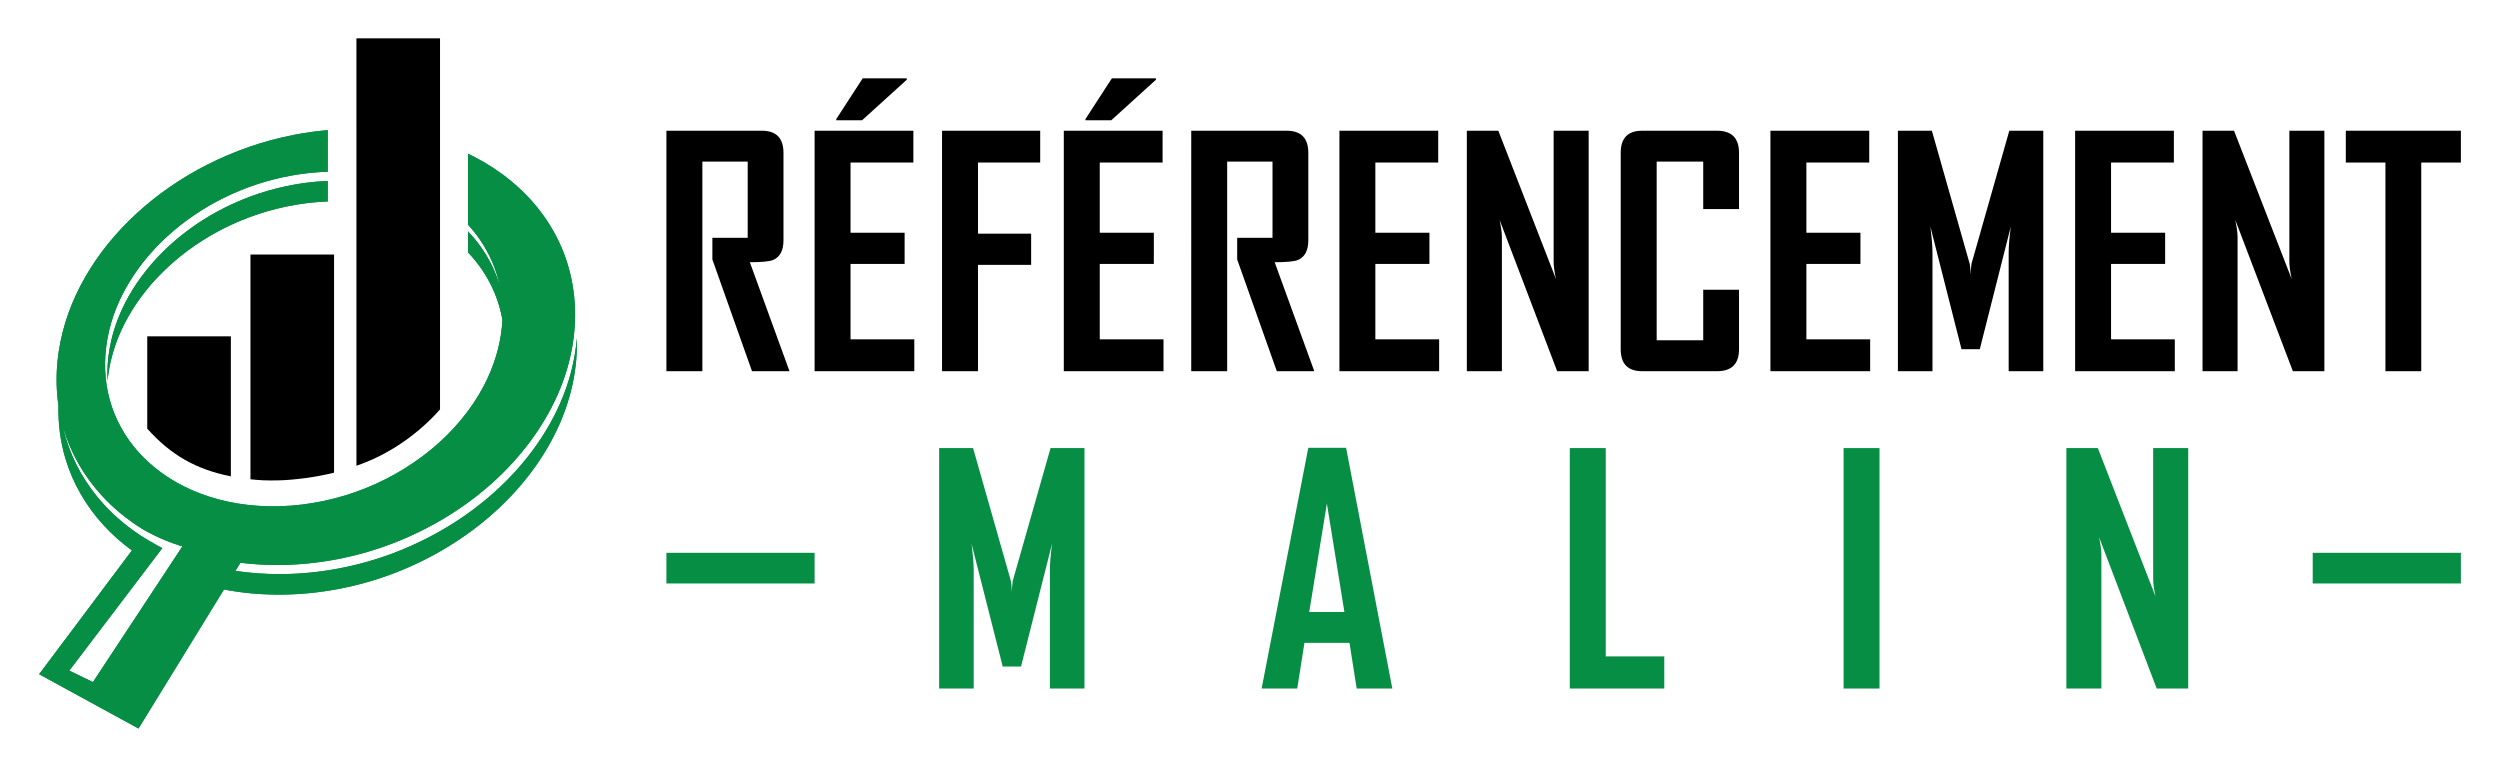
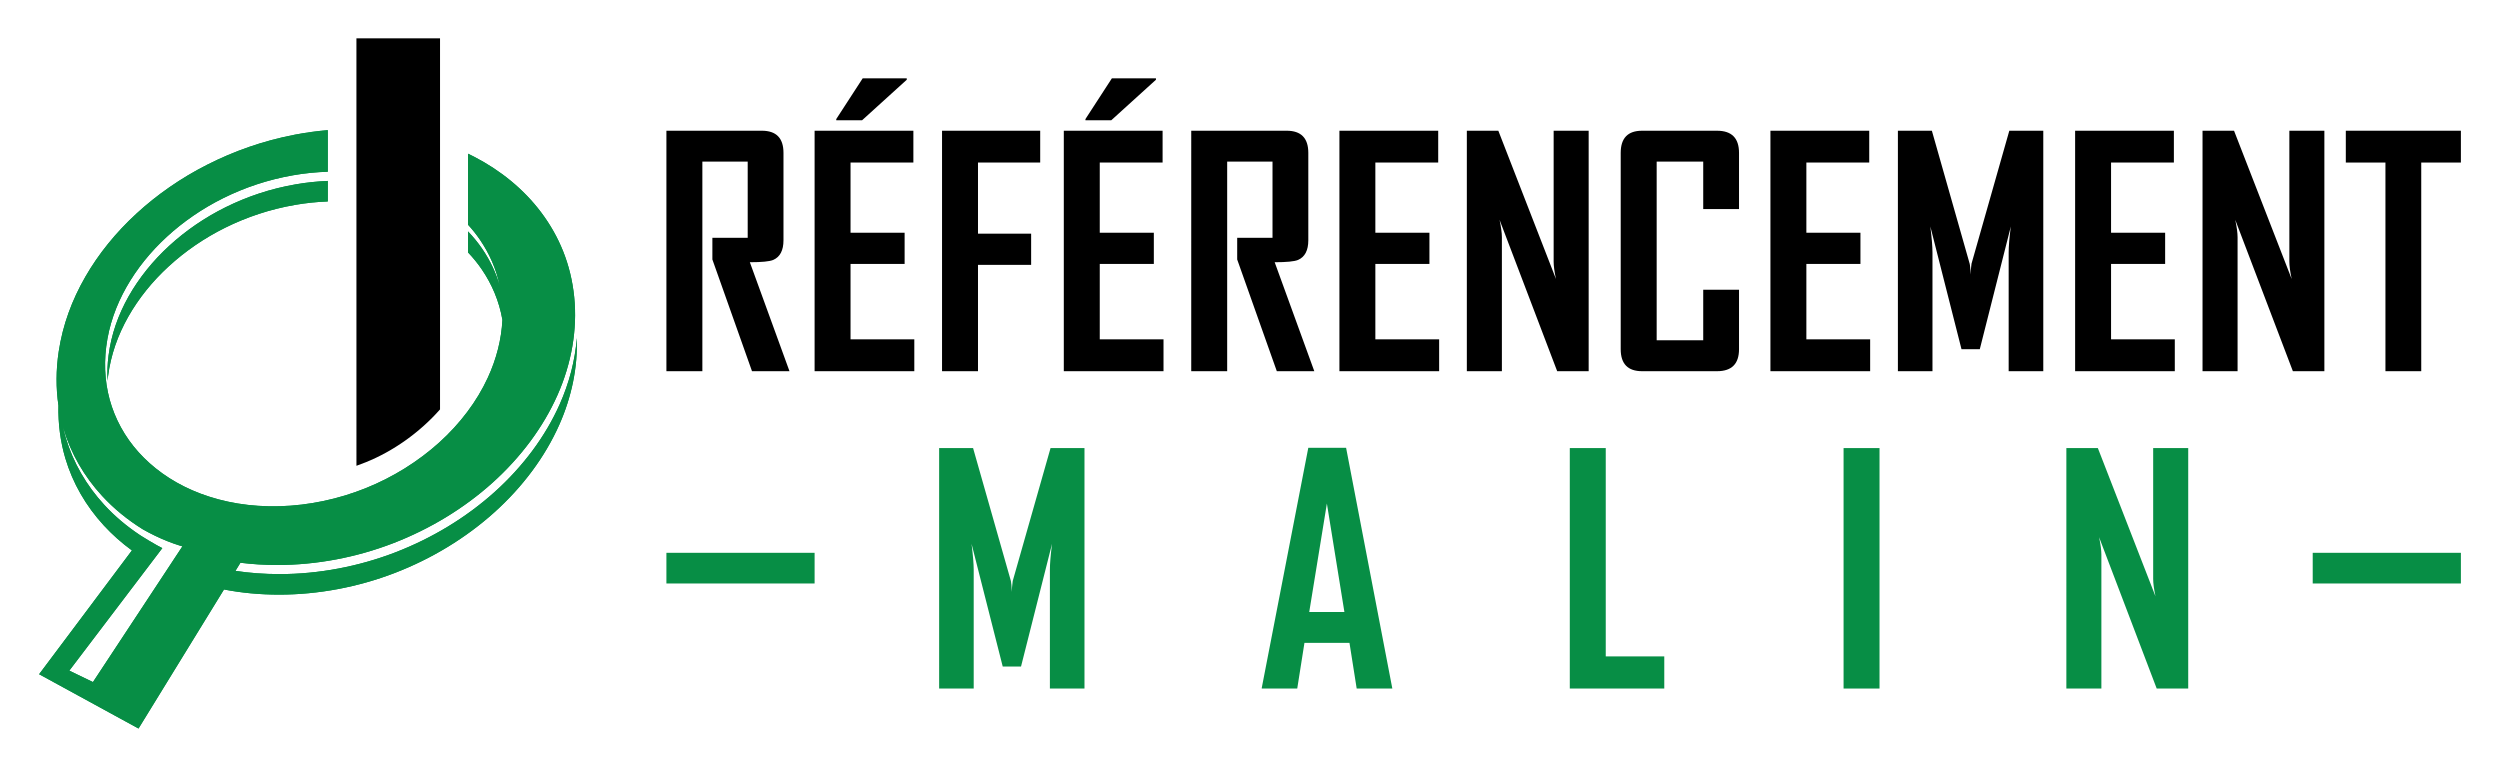
<svg xmlns="http://www.w3.org/2000/svg" xmlns:xlink="http://www.w3.org/1999/xlink" version="1.1" id="Calque_1" x="0px" y="0px" width="163px" height="50px" viewBox="0 0 163 50" enable-background="new 0 0 163 50" xml:space="preserve">
  <g>
    <g>
      <g>
        <g>
          <defs>
            <path id="SVGID_7_" d="M7.012,24.833c0.01-0.104,0.021-0.208,0.035-0.313c0.175-1.374,0.633-2.661,1.313-3.865       c0.676-1.196,1.573-2.31,2.64-3.288c1.066-0.98,2.315-1.843,3.684-2.521c1.389-0.688,2.906-1.201,4.547-1.486       c0.72-0.125,1.436-0.199,2.141-0.225v-1.338c-0.695,0.027-1.401,0.101-2.11,0.225c-1.642,0.285-3.158,0.799-4.547,1.486       c-1.37,0.678-2.619,1.541-3.685,2.52c-1.067,0.98-1.964,2.094-2.64,3.289c-0.68,1.204-1.138,2.492-1.313,3.865       C7.005,23.74,6.984,24.293,7.012,24.833 M10.584,35.736L10.584,35.736L10.584,35.736z M4.092,27.777l0.049,0.17       c0.481,1.619,1.338,3.109,2.517,4.387c0.754,0.818,1.644,1.553,2.654,2.178c0.529,0.299,1.065,0.561,1.612,0.777       c0.259,0.104,0.521,0.197,0.785,0.279l0.018,0.004c0.048,0.014,0.102,0.029,0.166,0.051l-0.359,0.543l-0.689,1.047       l-4.784,7.258l-1.543-0.746l5.336-7.027l0.729-0.961l-0.005-0.002l-0.006-0.004l-0.006-0.002l-0.002-0.002l-0.003-0.002       l-0.006-0.004l-0.006-0.002l-0.005-0.002h0l-0.006-0.004l-0.006-0.004l-0.006-0.002l-0.003-0.002l-0.003-0.002l-0.006-0.002       l-0.006-0.004l-0.006-0.002h0l-0.005-0.004l-0.006-0.002l-0.006-0.004l-0.003-0.002h-0.002l-0.006-0.004l-0.006-0.004       l-0.006-0.002h0l-0.005-0.004l-0.006-0.002l-0.006-0.004l-0.004-0.002h-0.002l-0.006-0.004l-0.006-0.002l-0.006-0.004h-0.001       l-0.005-0.004l-0.006-0.002l-0.006-0.004l-0.004-0.002h-0.002l-0.006-0.004l-0.006-0.002l-0.006-0.004h-0.001l-0.004-0.004       l-0.005-0.002l-0.006-0.004l-0.004-0.002h-0.001l-0.006-0.004l-0.006-0.002l-0.006-0.004l-0.001-0.002l-0.004-0.002       l-0.005-0.002L10.321,35.6l-0.005-0.002h0l-0.006-0.004l-0.006-0.004l-0.006-0.002l-0.002-0.002l-0.003-0.002l-0.006-0.004       l-0.006-0.002l-0.005-0.002l0-0.002l-0.006-0.002l-0.006-0.004l-0.006-0.004h-0.002l-0.003-0.002l-0.006-0.004l-0.006-0.002       l-0.005-0.004h0l-0.006-0.004l-0.006-0.002l-0.005-0.004l-0.003-0.002l-0.003-0.002l-0.018-0.008l-0.011-0.006l-0.007-0.004       l-0.002-0.002l-0.019-0.01l-0.002-0.002l-0.021-0.012l-0.005-0.002l-0.016-0.01l-0.003-0.002l-0.009-0.004l-0.008-0.004       l-0.008-0.006c-0.271-0.152-0.541-0.314-0.807-0.482l-0.001,0.002l-0.123-0.08l-0.018-0.012l-0.01-0.006l0,0       c-0.872-0.578-1.648-1.236-2.316-1.961c-1.179-1.279-2.036-2.768-2.518-4.387C4.214,28.291,4.149,28.037,4.092,27.777z        M19.229,8.78c-2.082,0.399-3.982,1.077-5.726,1.962c-1.715,0.869-3.272,1.956-4.609,3.186       c-1.336,1.23-2.472,2.625-3.331,4.121c-0.872,1.516-1.473,3.133-1.736,4.874c-0.18,1.194-0.184,2.38-0.018,3.511       c-0.025,1.195,0.128,2.359,0.451,3.447c0.481,1.619,1.338,3.107,2.517,4.387c0.54,0.584,1.15,1.129,1.824,1.619l-6.051,8.072       L9.031,47.5l5.573-9.066c1.125,0.221,2.325,0.336,3.604,0.336c2.547,0,5.151-0.496,7.529-1.412       c2.427-0.936,4.641-2.287,6.49-3.949c1.848-1.66,3.303-3.613,4.236-5.711c0.81-1.819,1.211-3.762,1.145-5.656       c-0.115,1.461-0.495,2.926-1.115,4.318c-0.934,2.098-2.389,4.049-4.236,5.711c-1.848,1.662-4.063,3.012-6.49,3.947       c-2.378,0.916-4.981,1.414-7.53,1.414c-1.01,0-1.972-0.072-2.886-0.211l0.325-0.529c0.771,0.096,1.576,0.146,2.413,0.146       c2.548,0,5.152-0.498,7.53-1.414c2.427-0.936,4.642-2.285,6.49-3.947c1.847-1.662,3.302-3.613,4.236-5.711       c0.918-2.063,1.311-4.282,1.093-6.412c-0.218-2.131-0.986-3.951-2.16-5.514c-1.127-1.498-2.628-2.723-4.365-3.621       c-0.131-0.068-0.263-0.134-0.397-0.197v4.631c0.284,0.309,0.545,0.637,0.78,0.981c0.611,0.897,1.057,1.896,1.29,3.009       c-0.252-0.877-0.642-1.68-1.142-2.414c-0.275-0.404-0.586-0.784-0.928-1.139v1.369c0.33,0.346,0.63,0.715,0.898,1.107       c0.663,0.972,1.13,2.063,1.343,3.288c-0.062,1.277-0.393,2.561-0.951,3.77c-0.715,1.552-1.805,2.995-3.17,4.229       c-1.368,1.232-2.999,2.256-4.79,2.975c-1.763,0.709-3.694,1.127-5.614,1.178c-1.92,0.051-3.633-0.252-5.144-0.818       c-1.468-0.551-2.721-1.359-3.708-2.344c-0.961-0.955-1.668-2.09-2.089-3.334c-0.408-1.206-0.539-2.549-0.363-3.922       c0.175-1.374,0.633-2.662,1.313-3.865c0.676-1.196,1.573-2.309,2.641-3.289c1.065-0.979,2.314-1.842,3.684-2.52       c1.389-0.688,2.905-1.201,4.547-1.487c0.759-0.133,1.516-0.208,2.258-0.229V8.485C20.661,8.545,19.944,8.644,19.229,8.78z" />
          </defs>
          <clipPath id="SVGID_2_">
            <use xlink:href="#SVGID_7_" overflow="visible" />
          </clipPath>
        </g>
        <g>
          <defs>
            <path id="SVGID_9_" d="M7.012,24.833c0.01-0.104,0.021-0.208,0.035-0.313c0.175-1.374,0.633-2.661,1.313-3.865       c0.676-1.196,1.573-2.31,2.64-3.288c1.066-0.98,2.315-1.843,3.684-2.521c1.389-0.688,2.906-1.201,4.547-1.486       c0.72-0.125,1.436-0.199,2.141-0.225v-1.338c-0.695,0.027-1.401,0.101-2.11,0.225c-1.642,0.285-3.158,0.799-4.547,1.486       c-1.37,0.678-2.619,1.541-3.685,2.52c-1.067,0.98-1.964,2.094-2.64,3.289c-0.68,1.204-1.138,2.492-1.313,3.865       C7.005,23.74,6.984,24.293,7.012,24.833 M10.584,35.736L10.584,35.736L10.584,35.736z M4.092,27.777l0.049,0.17       c0.481,1.619,1.338,3.109,2.517,4.387c0.754,0.818,1.644,1.553,2.654,2.178c0.529,0.299,1.065,0.561,1.612,0.777       c0.259,0.104,0.521,0.197,0.785,0.279l0.018,0.004c0.048,0.014,0.102,0.029,0.166,0.051l-0.359,0.543l-0.689,1.047       l-4.784,7.258l-1.543-0.746l5.336-7.027l0.729-0.961l-0.005-0.002l-0.006-0.004l-0.006-0.002l-0.002-0.002l-0.003-0.002       l-0.006-0.004l-0.006-0.002l-0.005-0.002h0l-0.006-0.004l-0.006-0.004l-0.006-0.002l-0.003-0.002l-0.003-0.002l-0.006-0.002       l-0.006-0.004l-0.006-0.002h0l-0.005-0.004l-0.006-0.002l-0.006-0.004l-0.003-0.002h-0.002l-0.006-0.004l-0.006-0.004       l-0.006-0.002h0l-0.005-0.004l-0.006-0.002l-0.006-0.004l-0.004-0.002h-0.002l-0.006-0.004l-0.006-0.002l-0.006-0.004h-0.001       l-0.005-0.004l-0.006-0.002l-0.006-0.004l-0.004-0.002h-0.002l-0.006-0.004l-0.006-0.002l-0.006-0.004h-0.001l-0.004-0.004       l-0.005-0.002l-0.006-0.004l-0.004-0.002h-0.001l-0.006-0.004l-0.006-0.002l-0.006-0.004l-0.001-0.002l-0.004-0.002       l-0.005-0.002L10.321,35.6l-0.005-0.002h0l-0.006-0.004l-0.006-0.004l-0.006-0.002l-0.002-0.002l-0.003-0.002l-0.006-0.004       l-0.006-0.002l-0.005-0.002l0-0.002l-0.006-0.002l-0.006-0.004l-0.006-0.004h-0.002l-0.003-0.002l-0.006-0.004l-0.006-0.002       l-0.005-0.004h0l-0.006-0.004l-0.006-0.002l-0.005-0.004l-0.003-0.002l-0.003-0.002l-0.018-0.008l-0.011-0.006l-0.007-0.004       l-0.002-0.002l-0.019-0.01l-0.002-0.002l-0.021-0.012l-0.005-0.002l-0.016-0.01l-0.003-0.002l-0.009-0.004l-0.008-0.004       l-0.008-0.006c-0.271-0.152-0.541-0.314-0.807-0.482l-0.001,0.002l-0.123-0.08l-0.018-0.012l-0.01-0.006l0,0       c-0.872-0.578-1.648-1.236-2.316-1.961c-1.179-1.279-2.036-2.768-2.518-4.387C4.214,28.291,4.149,28.037,4.092,27.777z        M19.229,8.78c-2.082,0.399-3.982,1.077-5.726,1.962c-1.715,0.869-3.272,1.956-4.609,3.186       c-1.336,1.23-2.472,2.625-3.331,4.121c-0.872,1.516-1.473,3.133-1.736,4.874c-0.18,1.194-0.184,2.38-0.018,3.511       c-0.025,1.195,0.128,2.359,0.451,3.447c0.481,1.619,1.338,3.107,2.517,4.387c0.54,0.584,1.15,1.129,1.824,1.619l-6.051,8.072       L9.031,47.5l5.573-9.066c1.125,0.221,2.325,0.336,3.604,0.336c2.547,0,5.151-0.496,7.529-1.412       c2.427-0.936,4.641-2.287,6.49-3.949c1.848-1.66,3.303-3.613,4.236-5.711c0.81-1.819,1.211-3.762,1.145-5.656       c-0.115,1.461-0.495,2.926-1.115,4.318c-0.934,2.098-2.389,4.049-4.236,5.711c-1.848,1.662-4.063,3.012-6.49,3.947       c-2.378,0.916-4.981,1.414-7.53,1.414c-1.01,0-1.972-0.072-2.886-0.211l0.325-0.529c0.771,0.096,1.576,0.146,2.413,0.146       c2.548,0,5.152-0.498,7.53-1.414c2.427-0.936,4.642-2.285,6.49-3.947c1.847-1.662,3.302-3.613,4.236-5.711       c0.918-2.063,1.311-4.282,1.093-6.412c-0.218-2.131-0.986-3.951-2.16-5.514c-1.127-1.498-2.628-2.723-4.365-3.621       c-0.131-0.068-0.263-0.134-0.397-0.197v4.631c0.284,0.309,0.545,0.637,0.78,0.981c0.611,0.897,1.057,1.896,1.29,3.009       c-0.252-0.877-0.642-1.68-1.142-2.414c-0.275-0.404-0.586-0.784-0.928-1.139v1.369c0.33,0.346,0.63,0.715,0.898,1.107       c0.663,0.972,1.13,2.063,1.343,3.288c-0.062,1.277-0.393,2.561-0.951,3.77c-0.715,1.552-1.805,2.995-3.17,4.229       c-1.368,1.232-2.999,2.256-4.79,2.975c-1.763,0.709-3.694,1.127-5.614,1.178c-1.92,0.051-3.633-0.252-5.144-0.818       c-1.468-0.551-2.721-1.359-3.708-2.344c-0.961-0.955-1.668-2.09-2.089-3.334c-0.408-1.206-0.539-2.549-0.363-3.922       c0.175-1.374,0.633-2.662,1.313-3.865c0.676-1.196,1.573-2.309,2.641-3.289c1.065-0.979,2.314-1.842,3.684-2.52       c1.389-0.688,2.905-1.201,4.547-1.487c0.759-0.133,1.516-0.208,2.258-0.229V8.485C20.661,8.545,19.944,8.644,19.229,8.78z" />
          </defs>
          <use xlink:href="#SVGID_9_" overflow="visible" fill-rule="evenodd" clip-rule="evenodd" fill="#078E45" />
          <clipPath id="SVGID_4_">
            <use xlink:href="#SVGID_9_" overflow="visible" />
          </clipPath>
          <rect x="2.549" y="8.485" clip-path="url(#SVGID_4_)" fill="#078E45" width="35.125" height="39.015" />
        </g>
        <g>
          <defs>
            <path id="SVGID_11_" d="M7.012,24.833c0.01-0.104,0.021-0.208,0.035-0.313c0.175-1.374,0.633-2.661,1.313-3.865       c0.676-1.196,1.573-2.31,2.64-3.288c1.066-0.98,2.315-1.843,3.684-2.521c1.389-0.688,2.906-1.201,4.547-1.486       c0.72-0.125,1.436-0.199,2.141-0.225v-1.338c-0.695,0.027-1.401,0.101-2.11,0.225c-1.642,0.285-3.158,0.799-4.547,1.486       c-1.37,0.678-2.619,1.541-3.685,2.52c-1.067,0.98-1.964,2.094-2.64,3.289c-0.68,1.204-1.138,2.492-1.313,3.865       C7.005,23.74,6.984,24.293,7.012,24.833 M10.584,35.736L10.584,35.736L10.584,35.736z M4.092,27.777l0.049,0.17       c0.481,1.619,1.338,3.109,2.517,4.387c0.754,0.818,1.644,1.553,2.654,2.178c0.529,0.299,1.065,0.561,1.612,0.777       c0.259,0.104,0.521,0.197,0.785,0.279l0.018,0.004c0.048,0.014,0.102,0.029,0.166,0.051l-0.359,0.543l-0.689,1.047       l-4.784,7.258l-1.543-0.746l5.336-7.027l0.729-0.961l-0.005-0.002l-0.006-0.004l-0.006-0.002l-0.002-0.002l-0.003-0.002       l-0.006-0.004l-0.006-0.002l-0.005-0.002h0l-0.006-0.004l-0.006-0.004l-0.006-0.002l-0.003-0.002l-0.003-0.002l-0.006-0.002       l-0.006-0.004l-0.006-0.002h0l-0.005-0.004l-0.006-0.002l-0.006-0.004l-0.003-0.002h-0.002l-0.006-0.004l-0.006-0.004       l-0.006-0.002h0l-0.005-0.004l-0.006-0.002l-0.006-0.004l-0.004-0.002h-0.002l-0.006-0.004l-0.006-0.002l-0.006-0.004h-0.001       l-0.005-0.004l-0.006-0.002l-0.006-0.004l-0.004-0.002h-0.002l-0.006-0.004l-0.006-0.002l-0.006-0.004h-0.001l-0.004-0.004       l-0.005-0.002l-0.006-0.004l-0.004-0.002h-0.001l-0.006-0.004l-0.006-0.002l-0.006-0.004l-0.001-0.002l-0.004-0.002       l-0.005-0.002L10.321,35.6l-0.005-0.002h0l-0.006-0.004l-0.006-0.004l-0.006-0.002l-0.002-0.002l-0.003-0.002l-0.006-0.004       l-0.006-0.002l-0.005-0.002l0-0.002l-0.006-0.002l-0.006-0.004l-0.006-0.004h-0.002l-0.003-0.002l-0.006-0.004l-0.006-0.002       l-0.005-0.004h0l-0.006-0.004l-0.006-0.002l-0.005-0.004l-0.003-0.002l-0.003-0.002l-0.018-0.008l-0.011-0.006l-0.007-0.004       l-0.002-0.002l-0.019-0.01l-0.002-0.002l-0.021-0.012l-0.005-0.002l-0.016-0.01l-0.003-0.002l-0.009-0.004l-0.008-0.004       l-0.008-0.006c-0.271-0.152-0.541-0.314-0.807-0.482l-0.001,0.002l-0.123-0.08l-0.018-0.012l-0.01-0.006l0,0       c-0.872-0.578-1.648-1.236-2.316-1.961c-1.179-1.279-2.036-2.768-2.518-4.387C4.214,28.291,4.149,28.037,4.092,27.777z        M19.229,8.78c-2.082,0.399-3.982,1.077-5.726,1.962c-1.715,0.869-3.272,1.956-4.609,3.186       c-1.336,1.23-2.472,2.625-3.331,4.121c-0.872,1.516-1.473,3.133-1.736,4.874c-0.18,1.194-0.184,2.38-0.018,3.511       c-0.025,1.195,0.128,2.359,0.451,3.447c0.481,1.619,1.338,3.107,2.517,4.387c0.54,0.584,1.15,1.129,1.824,1.619l-6.051,8.072       L9.031,47.5l5.573-9.066c1.125,0.221,2.325,0.336,3.604,0.336c2.547,0,5.151-0.496,7.529-1.412       c2.427-0.936,4.641-2.287,6.49-3.949c1.848-1.66,3.303-3.613,4.236-5.711c0.81-1.819,1.211-3.762,1.145-5.656       c-0.115,1.461-0.495,2.926-1.115,4.318c-0.934,2.098-2.389,4.049-4.236,5.711c-1.848,1.662-4.063,3.012-6.49,3.947       c-2.378,0.916-4.981,1.414-7.53,1.414c-1.01,0-1.972-0.072-2.886-0.211l0.325-0.529c0.771,0.096,1.576,0.146,2.413,0.146       c2.548,0,5.152-0.498,7.53-1.414c2.427-0.936,4.642-2.285,6.49-3.947c1.847-1.662,3.302-3.613,4.236-5.711       c0.918-2.063,1.311-4.282,1.093-6.412c-0.218-2.131-0.986-3.951-2.16-5.514c-1.127-1.498-2.628-2.723-4.365-3.621       c-0.131-0.068-0.263-0.134-0.397-0.197v4.631c0.284,0.309,0.545,0.637,0.78,0.981c0.611,0.897,1.057,1.896,1.29,3.009       c-0.252-0.877-0.642-1.68-1.142-2.414c-0.275-0.404-0.586-0.784-0.928-1.139v1.369c0.33,0.346,0.63,0.715,0.898,1.107       c0.663,0.972,1.13,2.063,1.343,3.288c-0.062,1.277-0.393,2.561-0.951,3.77c-0.715,1.552-1.805,2.995-3.17,4.229       c-1.368,1.232-2.999,2.256-4.79,2.975c-1.763,0.709-3.694,1.127-5.614,1.178c-1.92,0.051-3.633-0.252-5.144-0.818       c-1.468-0.551-2.721-1.359-3.708-2.344c-0.961-0.955-1.668-2.09-2.089-3.334c-0.408-1.206-0.539-2.549-0.363-3.922       c0.175-1.374,0.633-2.662,1.313-3.865c0.676-1.196,1.573-2.309,2.641-3.289c1.065-0.979,2.314-1.842,3.684-2.52       c1.389-0.688,2.905-1.201,4.547-1.487c0.759-0.133,1.516-0.208,2.258-0.229V8.485C20.661,8.545,19.944,8.644,19.229,8.78z" />
          </defs>
          <clipPath id="SVGID_6_">
            <use xlink:href="#SVGID_11_" overflow="visible" />
          </clipPath>
        </g>
      </g>
-       <path fill-rule="evenodd" clip-rule="evenodd" d="M9.601,21.93h5.451v9.129c-2.281-0.457-3.917-1.395-5.451-3.111V21.93z" />
      <path d="M23.239,2.5h5.451v24.193c-1.318,1.498-3.062,2.734-4.844,3.447c-0.198,0.08-0.402,0.158-0.606,0.23L23.239,2.5z" />
-       <path fill-rule="evenodd" clip-rule="evenodd" d="M16.33,16.596h5.451v14.221c-1.159,0.297-2.624,0.477-3.549,0.502    c-0.925,0.023-1.292-0.008-1.902-0.07V16.596z" />
    </g>
    <g>
      <g>
        <path d="M51.474,24.201h-2.444l-2.583-7.283v-1.412h2.303v-4.969h-2.956v13.664H43.45V8.523h6.22c0.942,0,1.413,0.48,1.413,1.443     v5.699c0,0.662-0.224,1.089-0.67,1.283c-0.241,0.1-0.749,0.149-1.523,0.149L51.474,24.201z" />
        <path d="M59.613,24.201h-6.501V8.523h6.44v2.074h-4.097v4.578h3.526v2.033h-3.526v4.918h4.158V24.201z M59.122,5.198     l-2.915,2.644h-1.683V7.763l1.723-2.655h2.874V5.198z" />
        <path d="M67.822,10.598h-4.057v4.638h3.465v2.033h-3.465v6.933h-2.344V8.523h6.4V10.598z" />
        <path d="M75.86,24.201h-6.5V8.523h6.441v2.074h-4.097v4.578h3.526v2.033h-3.526v4.918h4.157V24.201z M75.37,5.198l-2.916,2.644     h-1.683V7.763l1.723-2.655h2.875V5.198z" />
        <path d="M85.692,24.201h-2.444l-2.583-7.283v-1.412h2.303v-4.969h-2.956v13.664h-2.343V8.523h6.22     c0.942,0,1.413,0.48,1.413,1.443v5.699c0,0.662-0.224,1.089-0.67,1.283c-0.241,0.1-0.749,0.149-1.523,0.149L85.692,24.201z" />
        <path d="M93.832,24.201H87.33V8.523h6.441v2.074h-4.098v4.578h3.526v2.033h-3.526v4.918h4.159V24.201z" />
        <path d="M103.582,24.201h-2.054l-3.756-9.867c0.101,0.48,0.151,0.858,0.151,1.132v8.735h-2.285V8.523h2.053l3.758,9.667     c-0.103-0.48-0.151-0.858-0.151-1.132V8.523h2.283V24.201z" />
        <path d="M113.384,22.769c0,0.955-0.478,1.433-1.432,1.433h-4.889c-0.928,0-1.393-0.478-1.393-1.433V9.967     c0-0.963,0.465-1.443,1.393-1.443h4.889c0.954,0,1.432,0.48,1.432,1.443v3.666h-2.334v-3.096h-3.035v11.65h3.035v-3.295h2.334     V22.769z" />
        <path d="M121.935,24.201h-6.503V8.523h6.442v2.074h-4.099v4.578h3.526v2.033h-3.526v4.918h4.159V24.201z" />
        <path d="M133.219,24.201h-2.254v-7.734c0-0.406,0.047-0.975,0.141-1.702l-2.024,8.004h-1.192l-2.032-8.004     c0.092,0.741,0.139,1.309,0.139,1.702v7.734h-2.254V8.523h2.215l2.463,8.666c0.027,0.093,0.047,0.33,0.061,0.711     c0-0.167,0.021-0.404,0.062-0.711l2.463-8.666h2.215V24.201z" />
        <path d="M141.798,24.201h-6.5V8.523h6.439v2.074h-4.096v4.578h3.526v2.033h-3.526v4.918h4.156V24.201z" />
        <path d="M151.549,24.201h-2.054l-3.756-9.867c0.101,0.48,0.151,0.858,0.151,1.132v8.735h-2.285V8.523h2.054l3.758,9.667     c-0.103-0.48-0.151-0.858-0.151-1.132V8.523h2.283V24.201z" />
        <path d="M160.45,10.598h-2.585v13.604h-2.334V10.598h-2.584V8.523h7.503V10.598z" />
      </g>
      <g>
        <g>
          <g>
            <path fill="#078E45" d="M70.706,44.893h-2.253v-7.734c0-0.408,0.046-0.975,0.14-1.703l-2.023,8.004h-1.192l-2.033-8.004       c0.093,0.742,0.14,1.309,0.14,1.703v7.734h-2.253V29.215h2.213l2.465,8.664c0.026,0.094,0.046,0.33,0.06,0.713       c0-0.168,0.02-0.406,0.06-0.713l2.465-8.664h2.213V44.893z" />
            <path fill="#078E45" d="M90.78,44.893h-2.324l-0.47-2.977H85.05l-0.47,2.977h-2.314v-0.041l3.035-15.656h2.464L90.78,44.893z        M87.655,39.902l-1.142-7.072l-1.151,7.072H87.655z" />
            <path fill="#078E45" d="M108.511,44.893h-6.16V29.215h2.344v13.584h3.816V44.893z" />
            <path fill="#078E45" d="M122.545,44.893h-2.344V29.215h2.344V44.893z" />
            <path fill="#078E45" d="M142.672,44.893h-2.055l-3.757-9.869c0.102,0.482,0.15,0.859,0.15,1.133v8.736h-2.283V29.215h2.053       l3.757,9.666c-0.1-0.48-0.15-0.857-0.15-1.131v-8.535h2.285V44.893z" />
          </g>
        </g>
        <g>
          <line fill="none" stroke="#078E45" stroke-width="2" stroke-miterlimit="10" x1="43.45" y1="37.043" x2="53.112" y2="37.043" />
          <line fill="none" stroke="#078E45" stroke-width="2" stroke-miterlimit="10" x1="150.789" y1="37.043" x2="160.45" y2="37.043" />
        </g>
      </g>
    </g>
  </g>
</svg>